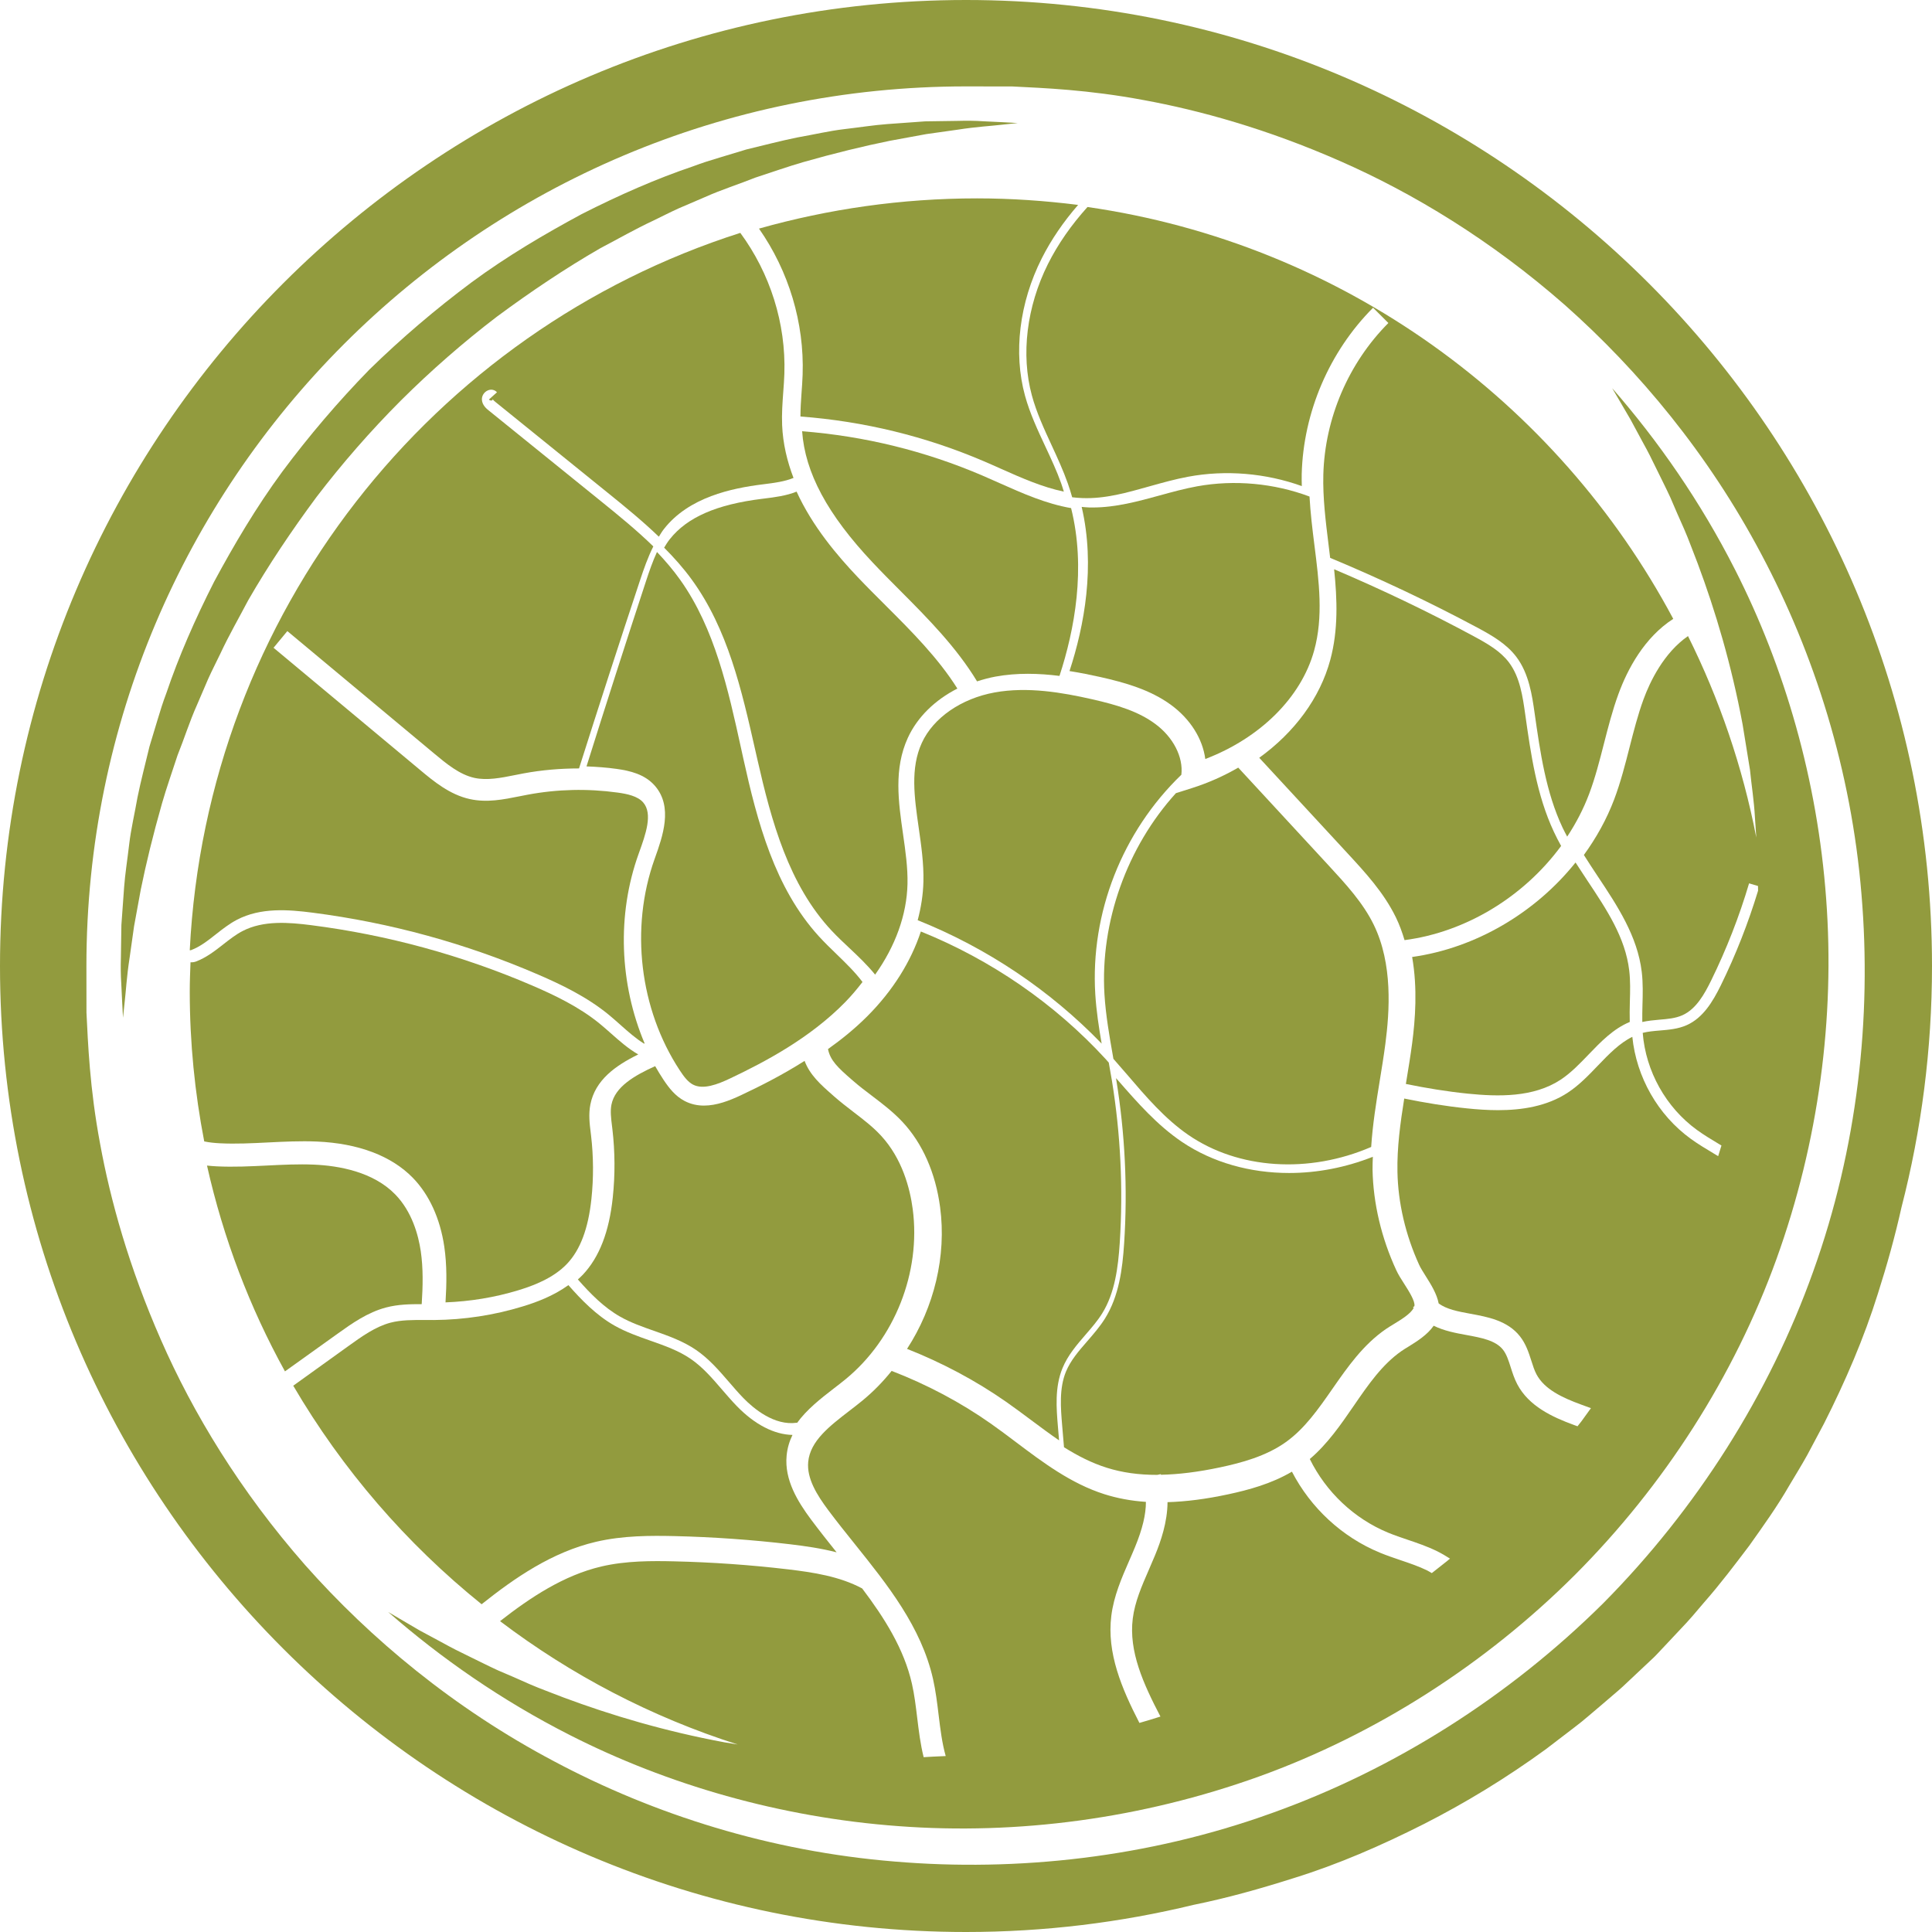
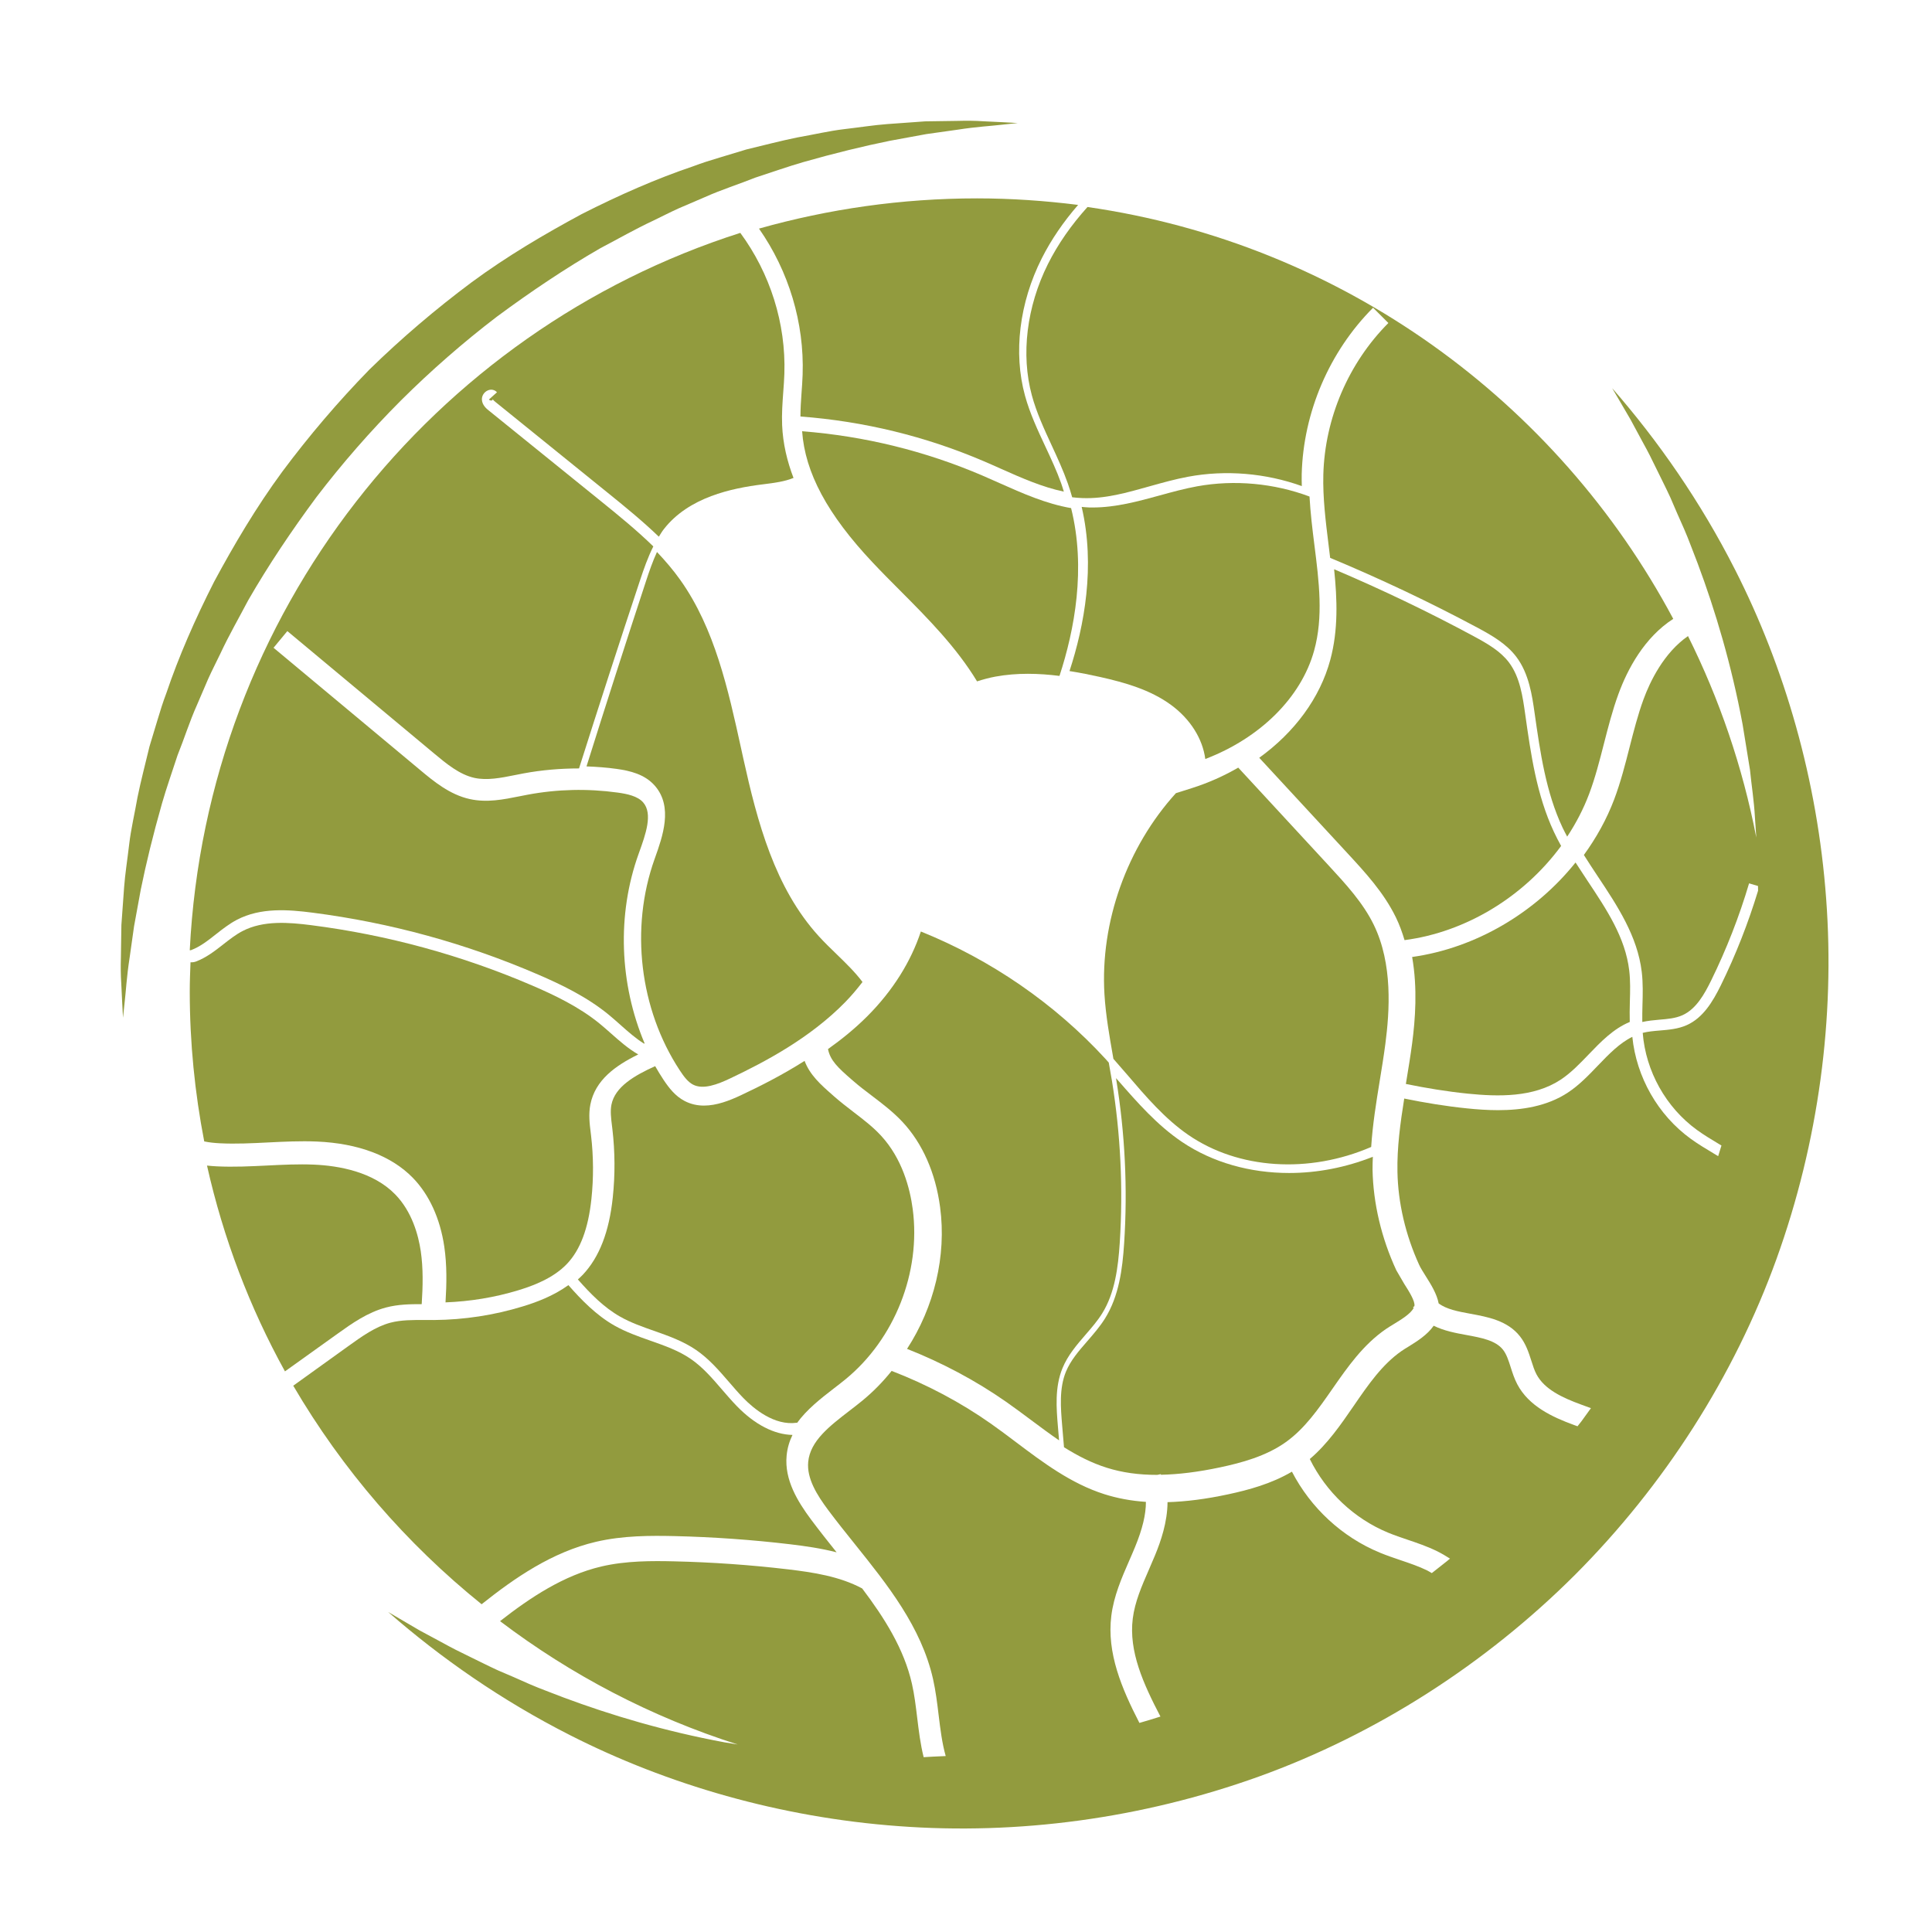
<svg xmlns="http://www.w3.org/2000/svg" width="578" height="578" viewBox="0 0 578 578" fill="none">
  <path d="M344.037 145.457C347.753 144.415 351.597 143.34 355.469 142.622C366.717 140.523 378.662 141.548 389.464 145.422C389.441 144.226 389.402 143.029 389.436 141.826C389.926 123.318 397.709 105.177 410.784 92.067L415.364 96.633C403.442 108.586 396.35 125.122 395.904 141.998C395.72 148.843 396.6 155.966 397.453 162.856C397.62 164.198 397.787 165.54 397.943 166.894C412.873 173.12 427.653 180.1 441.915 187.73C446.4 190.132 450.673 192.603 453.62 196.48C457.436 201.498 458.366 208.081 459.118 213.372C460.784 225.053 462.489 237.071 467.503 247.66C467.921 248.545 468.394 249.42 468.857 250.295C471.503 246.29 473.726 242.023 475.419 237.535C477.236 232.722 478.556 227.56 479.832 222.562C481.091 217.656 482.383 212.576 484.177 207.67C486.924 200.151 491.943 190.721 500.589 185.145C465.798 119.919 401.419 72.884 325.347 61.929C320.489 67.315 316.5 73.024 313.503 79.017C307.14 91.76 305.391 106.08 308.706 118.299C310.093 123.422 312.388 128.391 314.611 133.193C316.31 136.878 318.071 140.688 319.453 144.604C319.943 145.992 320.377 147.378 320.767 148.771C321.787 148.888 322.806 148.977 323.837 149.01C330.661 149.267 337.146 147.396 344.037 145.457Z" fill="#929B3E" />
  <path d="M195.826 257.016C188.458 277.691 191.343 301.9 203.354 320.197C204.672 322.212 205.853 323.705 207.309 324.473C210.348 326.079 214.666 324.433 218.482 322.614C229.005 317.621 242.434 310.503 252.935 299.736C254.799 297.821 256.464 295.823 258.036 293.785C255.808 290.825 253.111 288.2 250.288 285.469C248.512 283.751 246.675 281.972 244.971 280.102C231.773 265.623 226.573 245.884 222.376 226.906L221.703 223.835C217.837 206.234 213.833 188.034 203.536 173.527C201.424 170.549 199.053 167.786 196.549 165.143C195.247 167.976 194.227 170.94 193.317 173.712C187.273 192.085 181.283 210.766 175.465 229.285C178.465 229.398 181.465 229.61 184.454 230.03C188.447 230.583 192.936 231.624 195.959 235.129C201.397 241.414 198.242 250.246 195.942 256.697L195.826 257.016Z" fill="#929B3E" />
  <path d="M56.77 284.278C56.892 284.295 57.059 284.295 57.164 284.249C59.856 283.245 62.163 281.429 64.61 279.5C66.567 277.958 68.592 276.365 70.888 275.169C78.012 271.443 86.308 272.12 93.515 273.047C116.787 276.042 139.514 282.278 161.073 291.598C167.785 294.497 175.536 298.186 182.059 303.534C183.255 304.518 184.428 305.557 185.602 306.6C187.954 308.696 190.234 310.702 192.669 312.223C192.73 312.205 192.792 312.172 192.853 312.162C185.329 294.353 184.506 273.632 191.062 255.435L191.179 255.106C193.148 249.644 195.377 243.454 192.413 240.056C190.762 238.163 187.631 237.508 184.79 237.118C175.798 235.882 166.723 236.083 157.814 237.76L155.418 238.228C150.619 239.191 145.658 240.191 140.543 239.056C134.542 237.744 129.682 233.693 125.779 230.434L81.837 193.795L85.964 188.805L129.899 225.438C133.442 228.396 137.456 231.742 141.916 232.719C145.72 233.547 149.818 232.737 154.155 231.864C154.984 231.702 155.812 231.534 156.635 231.379C162.124 230.356 167.674 229.897 173.229 229.893C179.196 211.084 185.34 192.104 191.54 173.434C192.603 170.226 193.809 166.762 195.455 163.47C190.467 158.603 185.023 154.178 179.668 149.848L146.242 122.826C145.564 122.278 144.285 121.25 144.174 119.602C144.096 118.421 144.835 117.265 145.964 116.791C146.949 116.376 148.005 116.601 148.683 117.361L146.27 119.524C146.543 119.825 146.971 119.892 147.215 119.779C147.388 119.707 147.399 119.5 147.393 119.384C147.399 119.463 147.521 119.69 148.266 120.294L181.692 147.323C186.897 151.529 192.191 155.837 197.107 160.565C197.585 159.806 198.035 159.029 198.591 158.319C206.076 148.691 219.005 146.059 228.075 144.919L228.62 144.852C231.661 144.472 234.764 144.064 237.395 142.981C235.504 138.04 234.225 132.759 233.991 127.189C233.852 123.837 234.091 120.523 234.325 117.322C234.464 115.499 234.598 113.672 234.659 111.845C235.165 96.742 230.388 81.767 221.48 69.669C129.46 99.022 61.802 183.347 56.77 284.278Z" fill="#929B3E" />
  <path d="M227.07 68.391C235.968 81.117 240.657 96.561 240.122 112.109C240.06 113.991 239.921 115.869 239.782 117.754C239.603 120.109 239.486 122.368 239.469 124.604C258.408 126.036 276.834 130.503 294.317 137.983C296.001 138.696 297.684 139.452 299.362 140.2C305.495 142.933 311.784 145.729 318.267 147.08C318.011 146.258 317.771 145.428 317.476 144.606C316.149 140.878 314.421 137.178 312.748 133.602C310.468 128.73 308.11 123.695 306.649 118.369C303.131 105.543 304.965 90.557 311.683 77.258C314.499 71.69 318.139 66.364 322.544 61.303C312.637 60.058 302.557 59.348 292.304 59.348C269.675 59.348 247.804 62.542 227.07 68.391Z" fill="#929B3E" />
  <path d="M456.296 213.661C455.56 208.426 454.731 202.552 451.451 198.201C448.912 194.833 445.156 192.642 440.87 190.332C427.324 183.025 413.302 176.328 399.132 170.304C400.061 179.3 400.398 188.441 397.987 197.398C394.911 208.831 387.262 219.116 376.73 226.707L403.075 255.208C408.424 260.996 413.955 266.975 417.6 274.428C418.69 276.652 419.503 278.951 420.2 281.26C438.652 278.85 455.947 268.19 467.043 253.082C466.28 251.7 465.55 250.3 464.886 248.877C459.703 237.829 457.972 225.541 456.296 213.661Z" fill="#929B3E" />
  <path d="M293.987 142.305C276.763 134.91 258.616 130.468 239.973 129.017C240.84 141.406 247.548 153.928 261.111 168.318C263.82 171.2 266.625 174.014 269.435 176.829C277.664 185.092 286.124 193.643 292.309 203.848C294.094 203.272 295.919 202.77 297.828 202.419C304.283 201.24 310.777 201.435 316.967 202.212C321.49 188.409 324.937 170.015 320.442 152.012C312.974 150.727 305.911 147.605 299.039 144.533C297.349 143.78 295.671 143.025 293.987 142.305Z" fill="#929B3E" />
  <path d="M474.856 263.382C473.684 261.628 472.511 259.841 471.356 258.035C459.342 273.057 441.49 283.644 422.472 286.303C424.125 295.72 423.401 305.077 422.472 312.143C421.98 315.888 421.36 319.623 420.747 323.357C420.697 323.668 420.647 323.982 420.598 324.29C426.707 325.538 432.899 326.557 439.096 327.187C448.274 328.113 458.751 328.35 466.861 323.043C469.93 321.03 472.65 318.2 475.276 315.464C478.919 311.669 482.673 307.768 487.577 305.743C487.527 303.741 487.549 301.739 487.605 299.791C487.699 296.513 487.787 293.425 487.417 290.331C486.239 280.461 480.705 272.165 474.856 263.382Z" fill="#929B3E" />
-   <path d="M228.046 149.223C214.376 150.913 205.593 154.749 200.391 161.299C199.756 162.095 199.222 162.971 198.688 163.846C201.617 166.783 204.389 169.887 206.858 173.266C217.75 188.162 221.9 206.509 225.915 224.251L226.606 227.292C230.784 245.656 235.946 264.734 248.851 278.482C250.516 280.26 252.355 281.983 254.132 283.652C256.78 286.139 259.474 288.706 261.813 291.58C267.886 283.048 271.277 273.695 271.496 264.478C271.614 259.643 270.877 254.5 270.163 249.534C268.78 239.922 267.352 229.985 271.608 220.721C274.459 214.52 279.717 209.422 286.42 205.998C280.673 196.862 272.744 188.909 265.029 181.212C262.184 178.376 259.339 175.539 256.589 172.641C250.482 166.197 243.054 157.48 238.319 147.08C235.232 148.327 231.78 148.764 228.591 149.158L228.046 149.223Z" fill="#929B3E" />
  <path d="M144.082 479.947C154.051 472.006 165.187 464.34 178.262 461.273C186.364 459.371 194.651 459.398 201.781 459.555C213.302 459.825 224.975 460.648 236.463 462.011C240.855 462.535 245.599 463.208 250.293 464.412C247.745 461.223 245.13 457.934 242.666 454.631C238.648 449.236 234.636 442.737 235.335 435.485C235.547 433.224 236.173 431.178 237.089 429.291C231.641 429.186 225.824 426.207 220.466 420.695C218.912 419.095 217.46 417.408 216.001 415.715C213.017 412.249 210.196 408.978 206.631 406.54C203.027 404.066 198.909 402.618 194.545 401.082C190.952 399.821 187.236 398.508 183.822 396.572C178.407 393.498 173.976 388.945 170.048 384.474C165.461 387.795 160.259 389.662 156.381 390.847C147.793 393.472 138.863 394.839 129.862 394.913C128.962 394.924 128.062 394.913 127.168 394.906C123.525 394.896 120.044 394.863 116.82 395.708C112.311 396.898 108.232 399.832 104.281 402.669L87.731 414.565C102.437 439.663 121.575 461.809 144.082 479.947Z" fill="#929B3E" />
  <path d="M101.049 398.971C105.208 395.998 109.922 392.624 115.512 391.159C119.086 390.218 122.672 390.157 126.164 390.164C126.516 384.751 126.632 379.457 125.883 374.337C125.156 369.426 123.245 362.485 118.255 357.35C111.651 350.551 101.358 348.74 93.884 348.42C89.285 348.228 84.527 348.459 79.928 348.691C75.016 348.932 69.943 349.186 64.871 348.938C63.918 348.889 62.932 348.818 61.93 348.708C66.826 370.534 74.729 391.219 85.254 410.277L101.049 398.971Z" fill="#929B3E" />
  <path d="M179.336 306.195C173.169 301.163 165.733 297.645 159.273 294.863C138.168 285.785 115.904 279.701 93.116 276.788C86.447 275.939 78.813 275.292 72.557 278.548C70.544 279.595 68.74 281.009 66.826 282.502C64.316 284.471 61.723 286.501 58.584 287.677C58.121 287.848 57.558 287.918 56.996 287.891C56.885 290.799 56.77 293.706 56.77 296.641C56.77 311.98 58.292 326.962 61.1 341.48C62.65 341.81 64.266 341.96 65.783 342.036C70.533 342.279 75.464 342.025 80.23 341.788C84.985 341.551 89.895 341.309 94.804 341.518C107.205 342.048 117.134 345.809 123.539 352.402C128.432 357.448 131.675 364.552 132.917 372.953C133.728 378.493 133.639 384.024 133.286 389.635C140.656 389.348 147.959 388.171 155.009 386.026C159.318 384.72 165.534 382.464 169.688 378.045C173.627 373.854 175.993 367.536 176.931 358.722C177.604 352.406 177.571 346.009 176.826 339.704L176.716 338.788C176.396 336.228 176.043 333.333 176.628 330.403C178.073 323.15 184.075 318.826 190.948 315.46C187.969 313.755 185.332 311.422 182.751 309.133C181.62 308.13 180.489 307.132 179.336 306.195Z" fill="#929B3E" />
  <path d="M319.965 200.763C323.165 201.27 326.27 201.894 329.196 202.549C336.501 204.194 344.119 206.334 350.323 210.88C356.132 215.13 359.801 221.042 360.588 227.072C376.962 220.828 389.254 208.705 393.141 194.677C395.951 184.57 394.627 174.092 393.225 162.998C392.622 158.261 392.041 153.415 391.768 148.549C381.162 144.575 369.312 143.468 358.164 145.489C354.428 146.165 350.647 147.204 346.989 148.209C340.5 149.989 333.804 151.826 326.896 151.826C326.516 151.826 326.142 151.82 325.762 151.814C325.036 151.793 324.321 151.711 323.606 151.652C327.733 169.34 324.405 187.203 319.965 200.763Z" fill="#929B3E" />
  <path d="M249.436 415.401C250.641 414.473 251.836 413.552 252.971 412.623C267.662 400.583 275.548 380.623 273.064 361.756C272.244 355.524 269.931 346.651 263.598 339.778C261.198 337.164 258.351 334.982 255.333 332.673C253.417 331.197 251.434 329.673 249.546 328.016L248.984 327.517C245.575 324.524 242.315 321.641 240.708 317.385C234.078 321.595 227.437 324.955 221.644 327.673C218.202 329.291 214.386 330.761 210.614 330.761C208.659 330.761 206.715 330.368 204.832 329.391C202.013 327.921 200.124 325.469 198.505 323.037C197.624 321.706 196.798 320.346 196.005 318.96C189.744 321.79 183.984 325.169 182.927 330.48C182.547 332.397 182.811 334.557 183.092 336.838L183.208 337.788C184.006 344.573 184.045 351.469 183.323 358.269C182.239 368.539 179.315 376.082 174.392 381.335C173.907 381.848 173.395 382.308 172.883 382.772C176.638 387.043 180.647 391.141 185.553 393.921C188.67 395.695 192.194 396.932 195.609 398.132C199.909 399.644 204.364 401.209 208.263 403.883C212.112 406.518 215.163 410.059 218.109 413.474C219.502 415.092 220.895 416.711 222.376 418.237C225.471 421.418 231.671 426.617 238.406 425.639L238.422 425.745C241.352 421.677 245.537 418.412 249.436 415.401Z" fill="#929B3E" />
  <path d="M351.806 237.288C337.212 253.356 329.109 275.796 330.424 297.499C330.805 303.725 331.915 310.021 332.987 316.107C333.025 316.33 333.059 316.547 333.097 316.772C334.467 318.333 335.837 319.888 337.185 321.471C342.731 327.961 348.464 334.673 355.468 339.505C370.498 349.869 391.621 351.18 410.219 343.136C410.655 336.434 411.721 329.812 412.776 323.35C413.378 319.649 413.986 315.94 414.472 312.222C415.72 302.584 416.726 288.405 410.981 276.647C407.766 270.053 402.563 264.428 397.542 258.981L370.448 229.651C366.145 232.143 361.483 234.227 356.534 235.795L351.806 237.288Z" fill="#929B3E" />
-   <path d="M417.734 380.024C413.281 370.414 410.823 360.009 410.627 349.942C410.605 348.648 410.678 347.363 410.717 346.074C402.588 349.298 394.039 350.927 385.692 350.927C374.043 350.927 362.791 347.815 353.628 341.637C346.191 336.624 340.252 329.828 334.509 323.254C334.297 323.018 334.084 322.785 333.878 322.544C333.894 322.647 333.911 322.748 333.928 322.852C336.576 339.048 337.381 355.562 336.314 371.941C335.811 379.681 334.766 387.772 330.576 394.472C329.05 396.914 327.151 399.095 325.318 401.211C322.731 404.177 320.295 406.987 318.899 410.37C316.843 415.369 317.334 421.225 317.764 426.4L318.318 432.974C322.396 435.527 326.586 437.686 331.134 439.113C335.699 440.551 340.666 441.257 346.225 441.24L347.281 441.02C347.303 441.081 347.303 441.147 347.32 441.207C352.628 441.102 358.45 440.385 364.992 438.997C371.417 437.63 378.787 435.663 384.714 431.416C390.346 427.386 394.375 421.6 398.643 415.474C403.146 409.003 407.8 402.313 414.605 397.629C415.304 397.151 416.131 396.643 417.013 396.109C419.198 394.781 422.086 393.012 422.93 391.288C422.869 391.204 422.796 391.15 422.74 391.066L423.12 390.797C423.126 390.776 423.142 390.754 423.148 390.73C423.444 389.32 421.438 386.18 420.109 384.102C419.198 382.68 418.337 381.334 417.734 380.024Z" fill="#929B3E" />
+   <path d="M417.734 380.024C413.281 370.414 410.823 360.009 410.627 349.942C410.605 348.648 410.678 347.363 410.717 346.074C402.588 349.298 394.039 350.927 385.692 350.927C374.043 350.927 362.791 347.815 353.628 341.637C346.191 336.624 340.252 329.828 334.509 323.254C334.297 323.018 334.084 322.785 333.878 322.544C333.894 322.647 333.911 322.748 333.928 322.852C336.576 339.048 337.381 355.562 336.314 371.941C335.811 379.681 334.766 387.772 330.576 394.472C329.05 396.914 327.151 399.095 325.318 401.211C322.731 404.177 320.295 406.987 318.899 410.37C316.843 415.369 317.334 421.225 317.764 426.4L318.318 432.974C322.396 435.527 326.586 437.686 331.134 439.113C335.699 440.551 340.666 441.257 346.225 441.24L347.281 441.02C347.303 441.081 347.303 441.147 347.32 441.207C352.628 441.102 358.45 440.385 364.992 438.997C371.417 437.63 378.787 435.663 384.714 431.416C390.346 427.386 394.375 421.6 398.643 415.474C403.146 409.003 407.8 402.313 414.605 397.629C415.304 397.151 416.131 396.643 417.013 396.109C419.198 394.781 422.086 393.012 422.93 391.288C422.869 391.204 422.796 391.15 422.74 391.066L423.12 390.797C423.126 390.776 423.142 390.754 423.148 390.73C423.444 389.32 421.438 386.18 420.109 384.102Z" fill="#929B3E" />
  <path d="M308.549 424.898C311.34 426.986 314.082 429.019 316.845 430.92L316.506 426.863C316.043 421.329 315.519 415.05 317.865 409.326C319.447 405.449 322.172 402.307 324.802 399.263C326.63 397.153 328.363 395.148 329.75 392.917C333.55 386.802 334.519 379.158 334.999 371.811C336.046 355.638 335.255 339.322 332.658 323.321C332.363 321.508 332.034 319.702 331.711 317.896C331.388 317.543 331.082 317.167 330.753 316.813C315.514 300.225 296.452 287.135 275.496 278.679C272.527 287.687 267.105 296.387 259.472 304.031C255.794 307.717 251.799 310.946 247.715 313.853C248.383 317.26 250.729 319.448 254.735 322.932L255.315 323.431C257.053 324.943 258.887 326.342 260.831 327.811C263.963 330.19 267.2 332.644 270.014 335.66C275.998 342.073 279.887 350.889 281.252 361.146C283.213 375.826 279.447 391.098 271.362 403.544C281.82 407.686 291.794 412.955 301.005 419.385C303.545 421.165 306.047 423.031 308.549 424.898Z" fill="#929B3E" />
-   <path d="M329.586 312.223C328.745 307.381 327.993 302.447 327.683 297.493C326.168 273.12 335.767 248.803 353.433 231.779C354.043 226.497 351.01 220.558 345.62 216.576C340.609 212.872 334.439 210.948 326.716 209.196C317.835 207.183 307.429 205.364 297.542 207.166C287.553 208.989 279.215 214.763 275.791 222.236C272.3 229.85 273.543 238.5 274.853 247.659C275.61 252.918 276.39 258.356 276.26 263.762C276.17 267.616 275.559 271.481 274.548 275.3C295.265 283.583 314.157 296.255 329.586 312.223Z" fill="#929B3E" />
-   <path d="M91.274 468.211C71.81 446.042 57.715 422.699 48.161 400.88C38.562 379.044 33.003 358.94 29.948 342.186C26.804 325.414 26.331 312.009 25.869 302.938C25.858 293.846 25.853 289.001 25.853 289.001C25.853 143.664 143.669 25.847 289.003 25.847C289.003 25.847 293.849 25.853 302.931 25.87C312.006 26.337 325.422 26.804 342.188 29.948C358.937 33.009 379.042 38.568 400.877 48.172C422.684 57.732 446.033 71.816 468.202 91.281C490.226 110.818 511.059 135.769 526.929 165.783C542.855 195.688 553.878 230.567 556.905 267.588C560.021 304.529 555.686 343.537 542.471 380.353C529.344 417.157 507.581 451.446 479.642 479.647C451.452 507.598 417.159 529.349 380.355 542.476C343.585 555.718 304.45 560.031 267.652 556.92C230.498 553.888 195.709 542.887 165.783 526.945C135.762 511.075 110.8 490.246 91.274 468.211ZM387.066 561.873C400.315 557.766 413.247 552.136 425.906 545.736C438.559 539.309 450.813 531.803 462.442 523.339L471.017 516.783C473.866 514.665 476.804 511.986 479.687 509.595L484.016 505.883C485.513 504.613 486.453 503.639 487.699 502.5L494.738 495.884L495.545 495.071L495.779 494.825L496.247 494.332L497.17 493.345L499.023 491.376L502.724 487.437C505.233 484.849 507.554 482.088 509.88 479.33C514.643 473.915 518.977 468.161 523.323 462.43C527.48 456.569 531.676 450.733 535.242 444.523C537.062 441.445 538.96 438.419 540.679 435.303C542.354 432.159 544.029 429.02 545.693 425.886C552.097 413.227 557.673 400.274 561.807 387.041C564.551 378.449 566.949 369.836 568.869 361.211C574.828 338.118 578 313.924 578 289.001C578 129.642 448.353 0 289.003 0C129.647 0 0 129.642 0 289.001C0 448.357 129.647 578 289.003 578C312.451 578 335.255 575.172 357.101 569.875C367.112 567.849 377.094 565.039 387.066 561.873Z" fill="#929B3E" />
  <path d="M487.783 125.47C488.964 127.66 490.223 129.995 491.555 132.458C492.914 134.887 494.24 137.499 495.56 140.27C496.897 143.027 498.357 145.857 499.738 148.871C501.048 151.935 502.407 155.1 503.867 158.328C505.287 161.575 506.507 165.064 507.9 168.568C513.192 182.719 518.017 198.912 521.332 216.696C522.056 221.142 522.791 225.684 523.543 230.307C524.006 234.978 524.769 239.646 525.02 244.471C525.176 246.489 525.309 248.528 525.438 250.572C521.326 229.332 514.374 209.108 505.003 190.298C497.738 195.318 493.61 203.976 491.688 209.235C490.006 213.838 488.752 218.757 487.532 223.517C486.217 228.681 484.853 234.025 482.908 239.178C480.669 245.1 477.571 250.655 473.85 255.783C475.204 257.933 476.602 260.062 477.989 262.151C483.839 270.948 489.889 280.046 491.165 290.778C491.571 294.143 491.471 297.531 491.376 300.807C491.332 302.434 491.309 304.093 491.326 305.75C493.003 305.386 494.702 305.208 496.351 305.068C498.858 304.864 501.231 304.668 503.321 303.732C507.454 301.882 509.928 297.403 511.922 293.346C516.507 284.002 520.329 274.219 523.276 264.273L525.944 265.065C525.95 265.533 525.967 265.994 525.967 266.469C523.025 276.145 519.293 285.668 514.825 294.778C512.412 299.67 509.516 304.5 504.641 306.685C502.045 307.843 499.287 308.072 496.619 308.296C494.802 308.446 493.087 308.59 491.454 309.007C492.351 320.475 498.39 331.312 507.711 338.069C509.772 339.563 512.084 340.951 514.323 342.294C514.552 342.427 514.78 342.566 515.009 342.706C514.691 343.77 514.362 344.83 514.028 345.888C513.577 345.615 513.126 345.341 512.663 345.069C510.362 343.687 507.984 342.266 505.811 340.688C495.989 333.562 489.566 322.24 488.346 310.189C484.513 312.079 481.354 315.343 478.056 318.782C475.282 321.679 472.418 324.676 469.014 326.904C462.775 331.001 455.254 332.13 448.156 332.13C444.947 332.13 441.816 331.897 438.936 331.601C432.63 330.965 426.329 329.925 420.106 328.654C418.947 335.909 417.933 343.297 418.078 350.562C418.251 359.867 420.502 369.496 424.574 378.41C424.997 379.34 425.744 380.521 426.529 381.768C428.128 384.304 429.861 387.085 430.401 389.936C432.719 391.697 436.212 392.361 439.889 393.036C445.103 393.994 451.02 395.08 454.73 399.794C456.53 402.073 457.371 404.725 458.123 407.069C458.591 408.548 459.031 409.934 459.655 411.127C462.05 415.684 467.493 418.181 473.02 420.202L474.117 420.605C474.724 420.827 475.343 421.056 475.961 421.284C475.014 422.594 474.078 423.902 473.126 425.206C472.736 425.708 472.34 426.203 471.945 426.705C471.933 426.699 471.917 426.695 471.905 426.688L470.797 426.281C464.373 423.931 457.348 420.648 453.928 414.134C453.036 412.441 452.491 410.709 451.956 409.037C451.321 407.043 450.719 405.154 449.655 403.801C447.449 401.004 443.209 400.222 438.725 399.398C435.482 398.808 431.984 398.15 428.919 396.618C427.02 399.369 423.861 401.332 421.365 402.876C420.602 403.344 419.878 403.783 419.27 404.206C413.46 408.273 409.343 414.262 404.986 420.605C401.137 426.203 397.176 431.97 391.855 436.5C396.713 446.361 405.114 454.335 415.298 458.536C417.192 459.315 419.131 459.974 421.075 460.632C423.961 461.607 426.942 462.615 429.811 464.018C431.198 464.698 432.518 465.468 433.8 466.293C433.181 466.822 432.546 467.344 431.855 467.868L428.357 470.626C427.889 470.37 427.443 470.065 426.964 469.83C424.468 468.611 421.816 467.712 419.003 466.761C416.931 466.058 414.853 465.355 412.83 464.519C401.515 459.851 392.123 451.121 386.507 440.282C380.346 443.917 373.504 445.754 367.454 447.053C360.802 448.485 354.819 449.243 349.293 449.404C349.259 455.378 347.287 461.089 345.56 465.279C344.981 466.693 344.362 468.108 343.749 469.523C341.577 474.498 339.527 479.208 338.897 484.183C337.649 494.038 342.039 503.706 347.17 513.546C345.081 514.214 342.981 514.85 340.88 515.45C335.621 505.221 331.064 494.563 332.479 483.376C333.22 477.476 335.555 472.115 337.816 466.933C338.418 465.562 339.014 464.191 339.577 462.815C341.794 457.433 342.83 453.1 342.825 449.321C338.39 449.02 334.273 448.25 330.379 447.014C320.39 443.832 312.028 437.531 303.944 431.441C301.493 429.596 299.048 427.752 296.557 425.998C287.332 419.495 277.298 414.202 266.758 410.134C264.117 413.423 261.159 416.448 257.889 419.116C256.697 420.091 255.438 421.062 254.173 422.035C248.117 426.699 242.401 431.095 241.794 437.342C241.315 442.346 244.424 447.282 247.85 451.872C250.373 455.25 253.103 458.653 255.744 461.946C265.515 474.126 275.61 486.719 279.137 502.313C279.944 505.902 280.39 509.584 280.819 513.145C281.337 517.424 281.85 521.553 282.931 525.364C282.524 525.379 282.112 525.39 281.705 525.418C279.911 525.468 278.117 525.607 276.329 525.697C275.365 521.825 274.875 517.835 274.401 513.918C273.972 510.364 273.566 507.004 272.825 503.739C270.468 493.298 264.596 484.026 257.939 475.219C251.192 471.601 243.276 470.397 235.727 469.501C224.468 468.175 213.042 467.373 201.755 467.111C195.048 466.95 187.27 466.926 179.933 468.643C168.68 471.273 158.669 477.909 149.599 485.001C170.797 501.07 194.775 513.646 220.685 521.897C219.387 521.686 218.034 521.464 216.747 521.257C198.964 517.958 182.786 513.135 168.63 507.852C165.131 506.464 161.638 505.245 158.39 503.824C155.159 502.37 152 501.003 148.931 499.706C145.922 498.324 143.092 496.87 140.329 495.538C137.56 494.216 134.947 492.885 132.518 491.531C130.05 490.205 127.722 488.947 125.521 487.766C123.365 486.501 121.337 485.313 119.454 484.211C118.284 483.526 117.181 482.88 116.117 482.255C131.939 496.073 150.106 508.742 170.529 519.106C199.666 533.926 233.46 543.744 268.841 546.33C304.474 548.998 341.56 544.107 376.669 531.476C411.75 518.817 444.374 497.906 471.17 471.172C497.911 444.385 518.808 411.751 531.471 376.665C544.123 341.591 548.992 304.378 546.335 268.881C543.738 233.367 533.939 199.658 519.109 170.49C508.758 150.086 496.106 131.927 482.307 116.116C482.931 117.18 483.577 118.277 484.257 119.437C485.348 121.308 486.524 123.32 487.783 125.47Z" fill="#929B3E" />
  <path d="M36.545 299.754C36.712 302.838 36.801 304.482 36.801 304.482C36.801 304.482 36.974 302.849 37.298 299.775C37.666 296.715 37.894 292.158 38.781 286.498C39.182 283.671 39.617 280.543 40.103 277.136C40.722 273.751 41.391 270.087 42.11 266.177C43.688 258.387 45.802 249.7 48.467 240.352C49.811 235.68 51.507 230.905 53.124 225.937C55.087 221.085 56.682 215.923 58.951 210.858C60.044 208.309 61.154 205.735 62.275 203.119C63.441 200.531 64.762 197.971 66.022 195.35C68.476 190.086 71.443 184.938 74.242 179.608C80.259 169.158 87.186 158.813 94.708 148.669C102.382 138.638 110.819 128.957 119.875 119.878C128.96 110.833 138.635 102.39 148.673 94.723C158.828 87.216 169.156 80.278 179.612 74.256C184.943 71.457 190.096 68.501 195.36 66.048C197.975 64.787 200.535 63.466 203.122 62.3C205.732 61.174 208.314 60.07 210.863 58.977C215.926 56.707 221.085 55.101 225.942 53.149C230.905 51.532 235.684 49.837 240.352 48.487C249.698 45.822 258.392 43.714 266.171 42.13C270.086 41.411 273.744 40.736 277.135 40.117C280.547 39.637 283.687 39.191 286.52 38.795C292.191 37.903 296.703 37.68 299.77 37.306C302.843 36.983 304.482 36.81 304.482 36.81C304.482 36.81 302.837 36.715 299.753 36.548C298.208 36.475 296.301 36.381 294.06 36.275C291.812 36.113 289.236 36.091 286.342 36.169C283.447 36.213 280.235 36.258 276.744 36.308C273.253 36.559 269.484 36.832 265.452 37.122C261.409 37.418 257.159 38.109 252.631 38.628C248.103 39.152 243.447 40.267 238.511 41.126C233.61 42.119 228.568 43.452 223.31 44.712C220.722 45.493 218.09 46.29 215.419 47.099C212.742 47.896 210.032 48.733 207.344 49.759C196.431 53.439 185.283 58.335 174.057 64.035C162.982 70.007 151.718 76.614 141.055 84.484C130.437 92.403 120.165 101.129 110.535 110.542C101.133 120.178 92.4 130.445 84.487 141.062C76.635 151.743 70.01 162.989 64.043 174.064C58.344 185.291 53.459 196.449 49.772 207.357C48.746 210.039 47.91 212.755 47.107 215.43C46.298 218.103 45.506 220.728 44.726 223.316C43.465 228.581 42.133 233.622 41.14 238.523C40.281 243.452 39.16 248.109 38.642 252.638C38.117 257.161 37.426 261.415 37.13 265.453C36.84 269.485 36.567 273.261 36.316 276.746C36.26 280.246 36.216 283.464 36.171 286.37C36.088 289.269 36.115 291.842 36.272 294.072C36.377 296.307 36.472 298.216 36.545 299.754Z" fill="#929B3E" />
</svg>